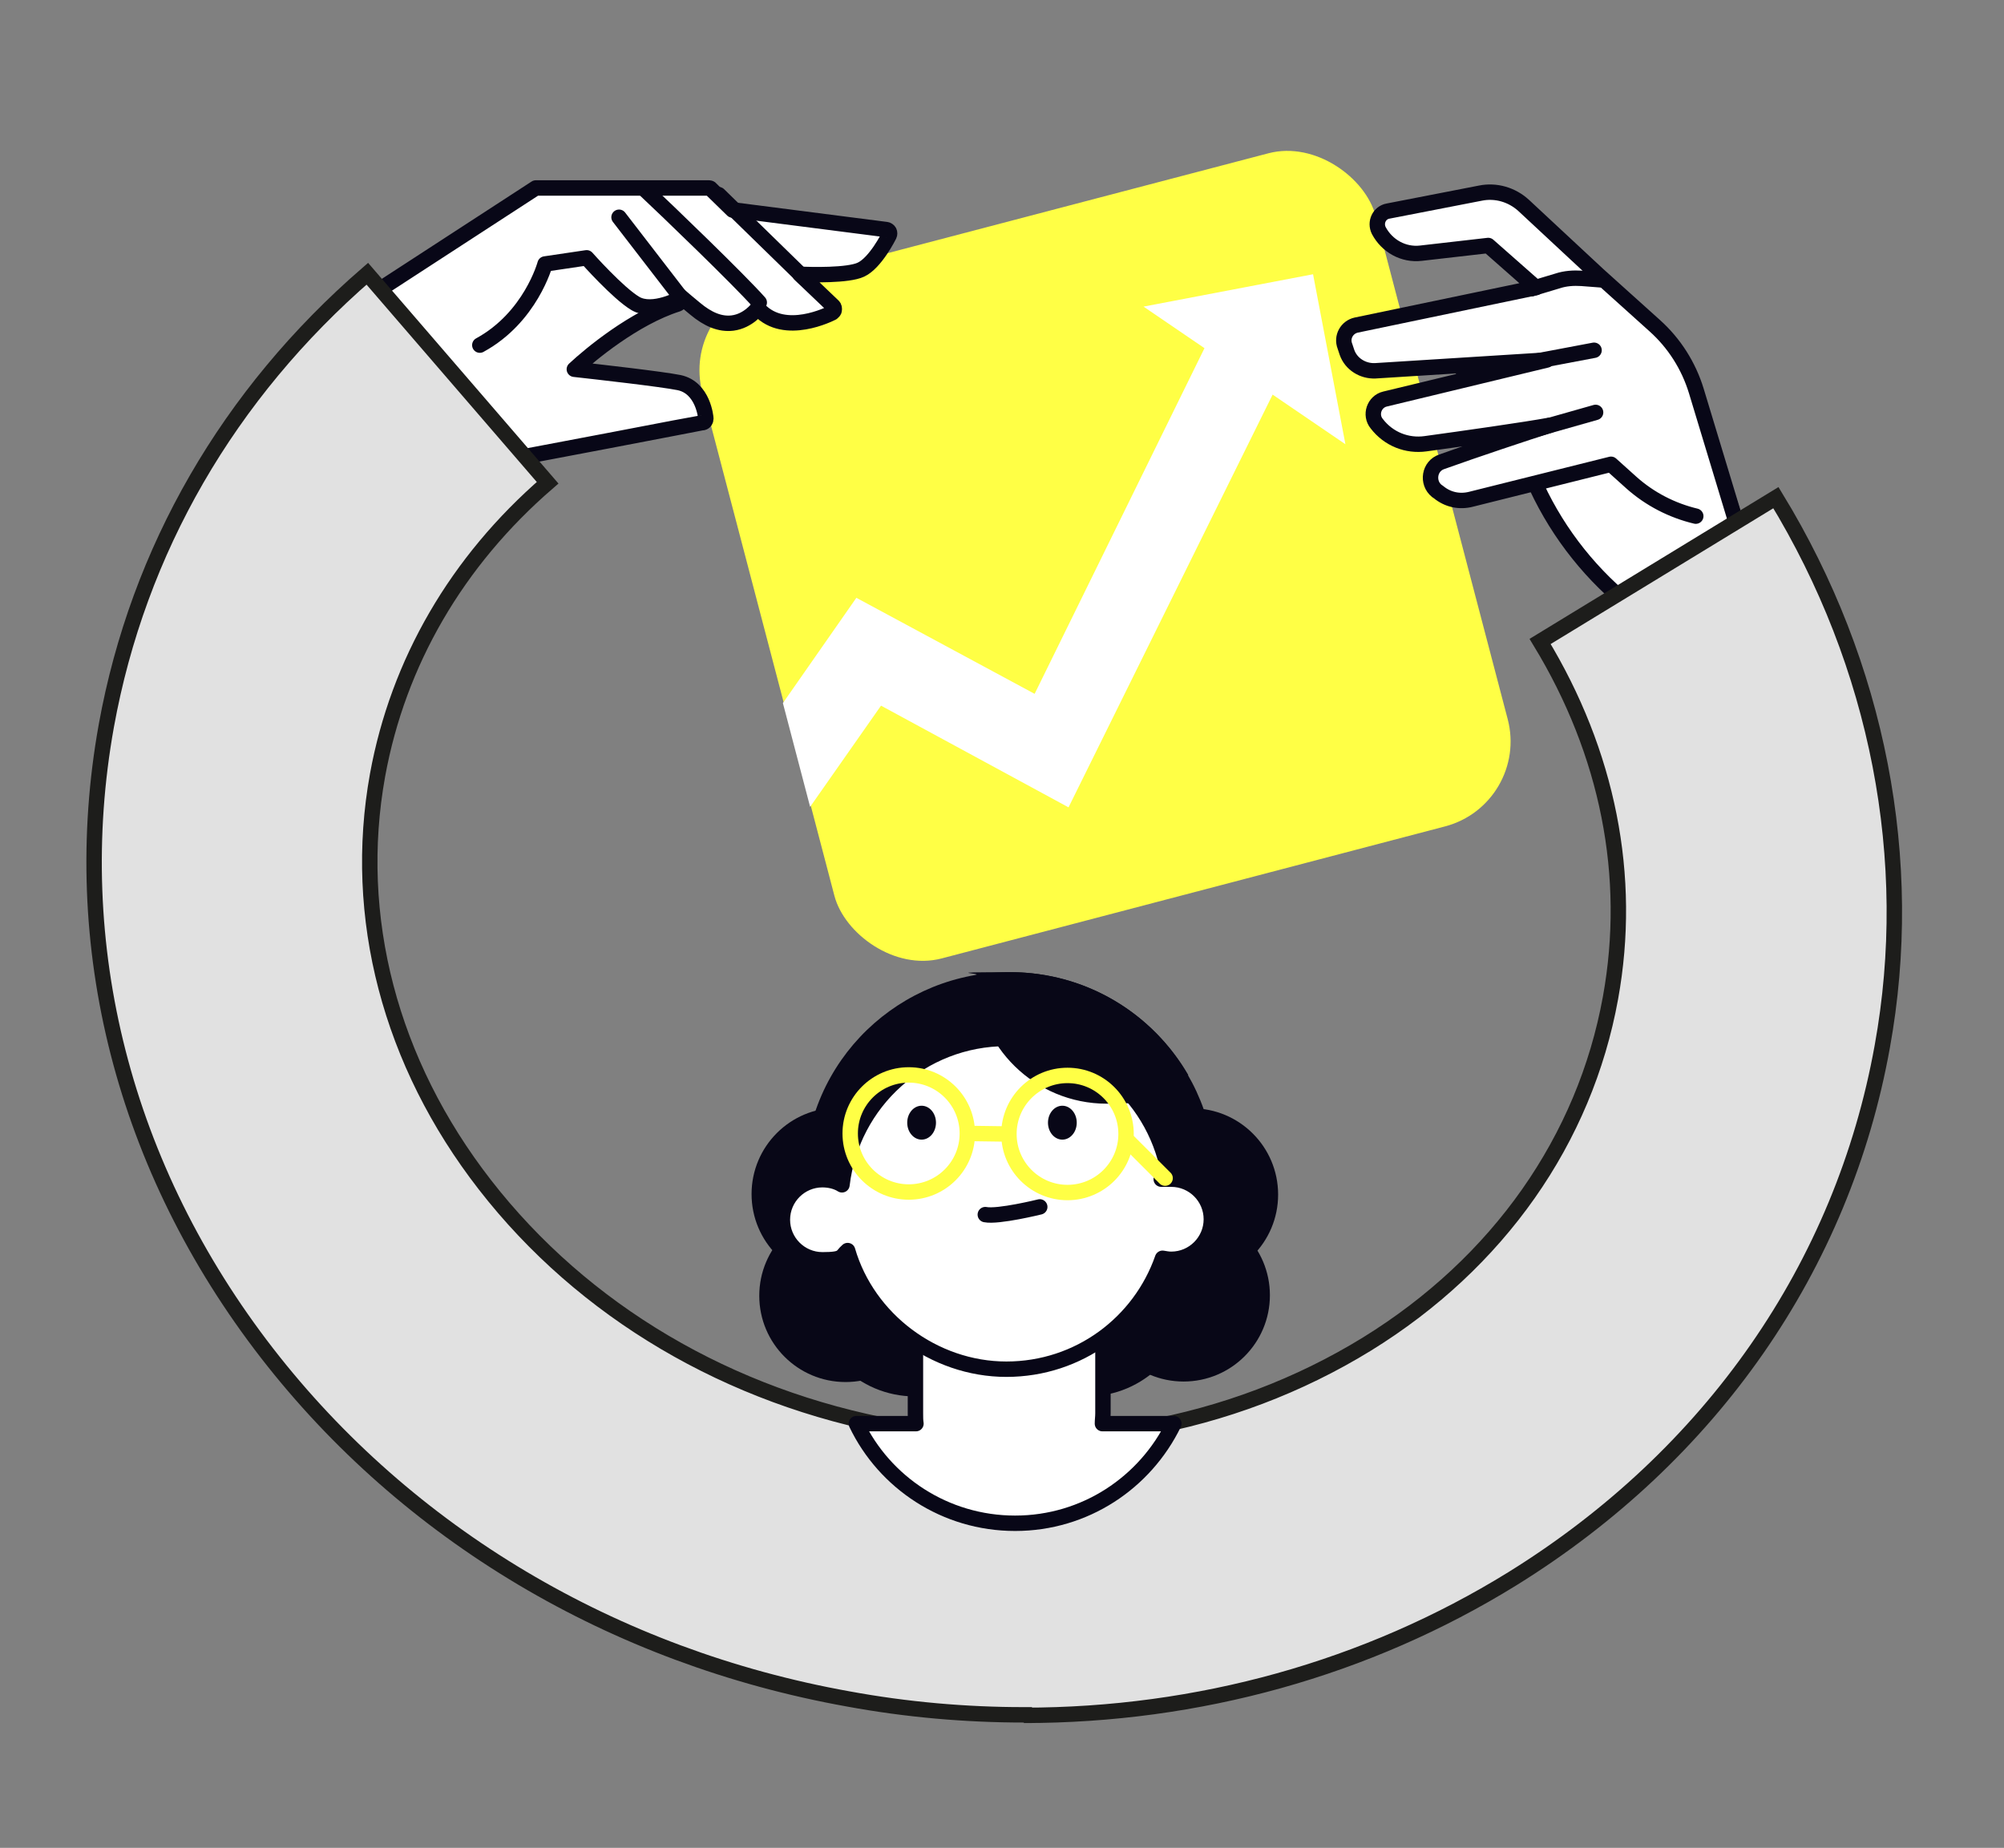
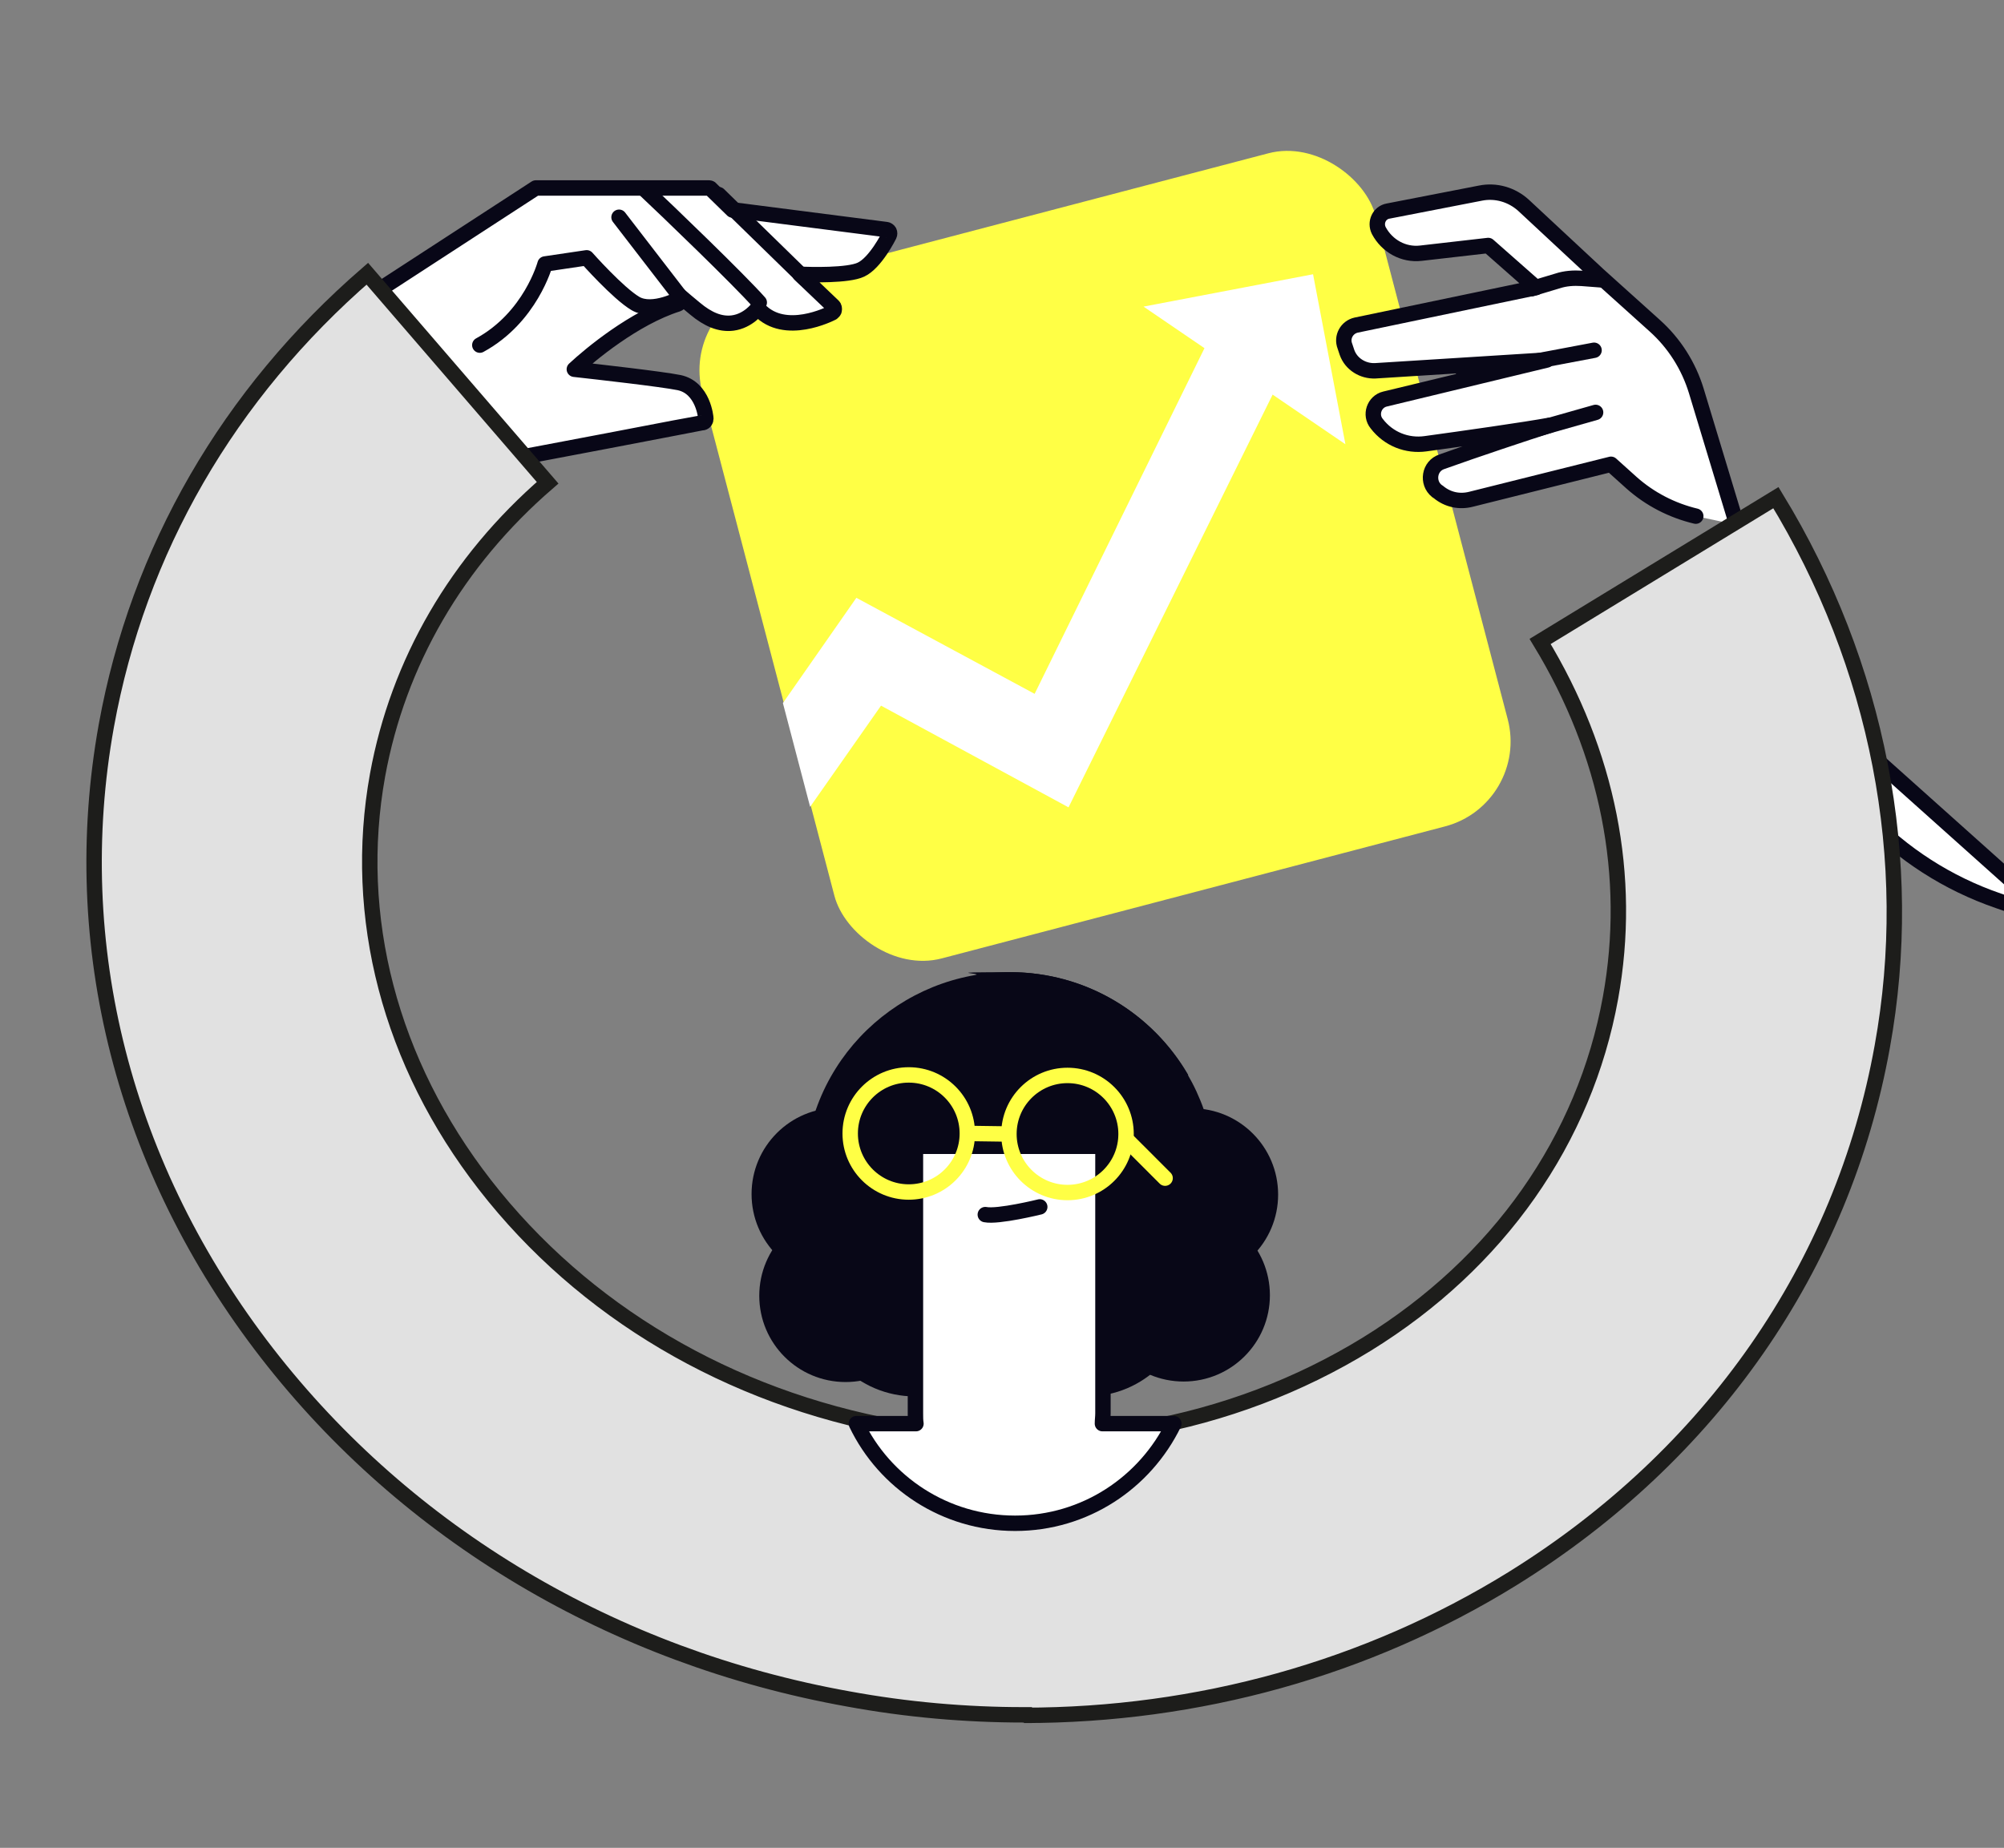
<svg xmlns="http://www.w3.org/2000/svg" version="1.1" viewBox="0 0 390.1 359.8">
  <rect x="0" y="0" width="390.1" height="359.8" fill="#808080" stroke="none" />
  <defs>
    <style>
      .cls-1 {
        fill: #e1e1e1;
        stroke: #1d1d1b;
      }

      .cls-1, .cls-2, .cls-3, .cls-4 {
        stroke-width: 3px;
      }

      .cls-1, .cls-3 {
        stroke-miterlimit: 10;
      }

      .cls-5 {
        fill: #080717;
      }

      .cls-2, .cls-6 {
        fill: #fff;
      }

      .cls-2, .cls-3, .cls-4 {
        stroke-linecap: round;
      }

      .cls-2, .cls-4 {
        stroke: #080717;
        stroke-linejoin: round;
      }

      .cls-7 {
        fill: #ffff45;
      }

      .cls-3 {
        stroke: #ffff45;
      }

      .cls-3, .cls-4 {
        fill: none;
      }
    </style>
  </defs>
  <g>
    <g id="Laag_1">
      <g id="Laag_1-2" data-name="Laag_1">
        <g>
          <rect class="cls-7" x="147.3" y="40.6" width="135.5" height="135.5" rx="17.1" ry="17.1" transform="translate(-20.4 58) rotate(-14.7)" />
          <polygon class="cls-6" points="237.9 60.8 201.4 135.1 166.7 116.4 152.4 136.9 157.7 157.1 171.5 137.4 208 157.2 252.1 68 237.9 60.8" />
          <polygon class="cls-6" points="261.9 86.5 255.6 53.4 222.6 59.7 261.9 86.5" />
        </g>
-         <path class="cls-2" d="M348,132.5l-18.5-56.6-36.1,1.9,2.3,7.9c5.9,20.1,21.2,36.1,41,42.9l11.3,3.9h0Z" />
+         <path class="cls-2" d="M348,132.5c5.9,20.1,21.2,36.1,41,42.9l11.3,3.9h0Z" />
        <path class="cls-2" d="M338.1,102.2l-7.9-26.1c-1.5-4.9-4.3-9.3-8.1-12.7l-11-9.9-14.5-13.5c-2.3-2.1-5.4-3-8.4-2.4l-18,3.5c-1.7.3-2.6,2.2-1.8,3.8h0c1.6,3,4.8,4.8,8.2,4.4l13.1-1.5,9.3,8.2-35,7.3c-1.8.4-2.9,2.3-2.2,4.1l.4,1.2c.8,2.3,3.1,3.7,5.5,3.6l33.4-2.1-31.5,7.6c-2.1.5-3,3.1-1.6,4.8h0c2.3,3,5.9,4.4,9.5,3.9,7.3-1,19.3-2.7,24.2-3.6-4.4,1.4-14.6,4.8-21,7.1-2.5.8-3,4.1-1,5.7l.3.2c1.8,1.5,4.1,2,6.4,1.4l27.2-6.8,4,3.6c3.6,3.2,7.9,5.4,12.5,6.5h0" />
        <line class="cls-4" x1="284.9" y1="73" x2="310.3" y2="68.2" />
        <line class="cls-4" x1="286.3" y1="87.2" x2="310.6" y2="80.3" />
        <path class="cls-4" d="M298.2,56.2l5-1.5c1.5-.5,3.1-.6,4.7-.5l3.9.3" />
        <g>
          <path class="cls-2" d="M72,57.6l32.3-21h33.6c.2,0,.4,0,.5.2l4.2,4.1h.3l29.6,3.8c.2,0,.5.2.6.4s.1.5,0,.7-2.7,5.4-5.5,6.7c-2.5,1.2-9.9,1-11.9.9l6.5,6.2c.2.2.2.4.2.7s-.2.4-.4.6c-.4.2-9.2,4.7-14.2-.6,0,0-.2-.2-.3-.3h0c0,0-1.8,2.5-4.9,2.9-2.4.3-4.8-.7-7.3-2.8-1.2-1-2.3-1.9-3.2-2.7h0q0,.2-.1.3c.2,0,.4.2.4.5.1.4,0,.8-.5,1-8.5,2.7-17.1,9.9-20.1,12.7,4.5.5,16.9,1.9,20.4,2.6,4.7,1,5.2,6.8,5.2,7,0,.4-.2.7-.6.8-.3,0-33.6,6.5-44.1,8.3-10.3,1.8-22.1,2.1-43.8-7.9l23.2-24.9h0v-.2Z" />
          <line class="cls-4" x1="139.9" y1="37.9" x2="156.6" y2="54.2" />
          <path class="cls-4" d="M147.8,58.9c-3.9-4.4-17.8-17.8-22.6-22.3" />
          <path class="cls-4" d="M93.4,67.2c9.9-5.4,12.7-15.8,12.7-15.8l8.1-1.2s6.1,6.9,9.5,8.9,8.9-1.1,8.9-1.1l-12.1-15.7" />
        </g>
        <path class="cls-1" d="M199.4,333.9c-11.4,0-22.9-1-34.3-3.1-45.7-8.2-85.8-32.1-113.1-67.3-27.9-36-39-79.4-31.3-122.2,6.2-34.2,23.8-64.6,50.8-88l35.1,40.7c-17.7,15.3-29.1,35-33.1,56.9-5,27.6,2.4,56,20.9,79.8,19.1,24.6,47.5,41.4,80.1,47.3s65.1,0,91.6-16.3c25.6-15.8,42.4-39.8,47.4-67.4,4.3-23.7-.5-47.7-13.7-69.4l45.9-28c19.9,32.6,27.3,70.6,20.7,106.9-7.7,42.8-33.3,79.6-72,103.6-28.3,17.5-61.2,26.6-95.1,26.6h.1Z" />
        <circle class="cls-5" cx="230.4" cy="252.2" r="16.8" />
        <circle class="cls-5" cx="196.6" cy="229.3" r="40" transform="translate(-61.2 386.7) rotate(-80.8)" />
        <circle class="cls-5" cx="211.6" cy="251.9" r="20" />
        <circle class="cls-5" cx="178.1" cy="251.9" r="20" />
        <circle class="cls-5" cx="232" cy="232.6" r="16.8" />
        <circle class="cls-5" cx="164.6" cy="252.3" r="16.8" />
        <circle class="cls-5" cx="163.1" cy="232.5" r="16.8" />
        <path class="cls-2" d="M166.7,277.2c5.5,11.5,17.3,19.4,30.9,19.4s25.3-7.9,30.9-19.4h-13.9c0-.7.1-1.3.1-2v-52h-36.5v52c0,.7,0,1.4.1,2h-11.6Z" />
-         <path class="cls-2" d="M160.1,229.7c-4.3,0-7.8,3.5-7.8,7.8s3.5,7.8,7.8,7.8,3.6-.7,4.9-1.8c3.9,13.4,16.8,23.1,30.9,23.1s26-9,30.4-21.6c.6.1,1.1.2,1.7.2,4.3,0,7.8-3.5,7.8-7.8s-3.5-7.8-7.8-7.8-.2,0-.3,0c-2.3-15.5-15.3-27.4-31.8-27.4s-30.1,12.4-32,28.5c-1.1-.7-2.5-1-3.9-1h.1Z" />
        <path class="cls-5" d="M189.9,190c.3,13.8,11.6,24.9,25.5,24.9s11.6-2.1,15.9-5.6c-6.9-11.9-19.8-20-34.6-20s-4.6.2-6.9.6h.1Z" />
        <path class="cls-4" d="M191.8,236.5c2.5.5,10.6-1.5,10.6-1.5" />
        <circle class="cls-3" cx="207.8" cy="220.8" r="11.4" />
        <circle class="cls-3" cx="176.9" cy="220.7" r="11.4" />
        <line class="cls-3" x1="226.8" y1="229.4" x2="219.2" y2="221.8" />
        <line class="cls-3" x1="188.8" y1="220.7" x2="195.9" y2="220.8" />
        <ellipse class="cls-5" cx="206.8" cy="218.6" rx="2.8" ry="3.3" />
        <ellipse class="cls-5" cx="179.4" cy="218.6" rx="2.8" ry="3.3" />
      </g>
    </g>
  </g>
</svg>